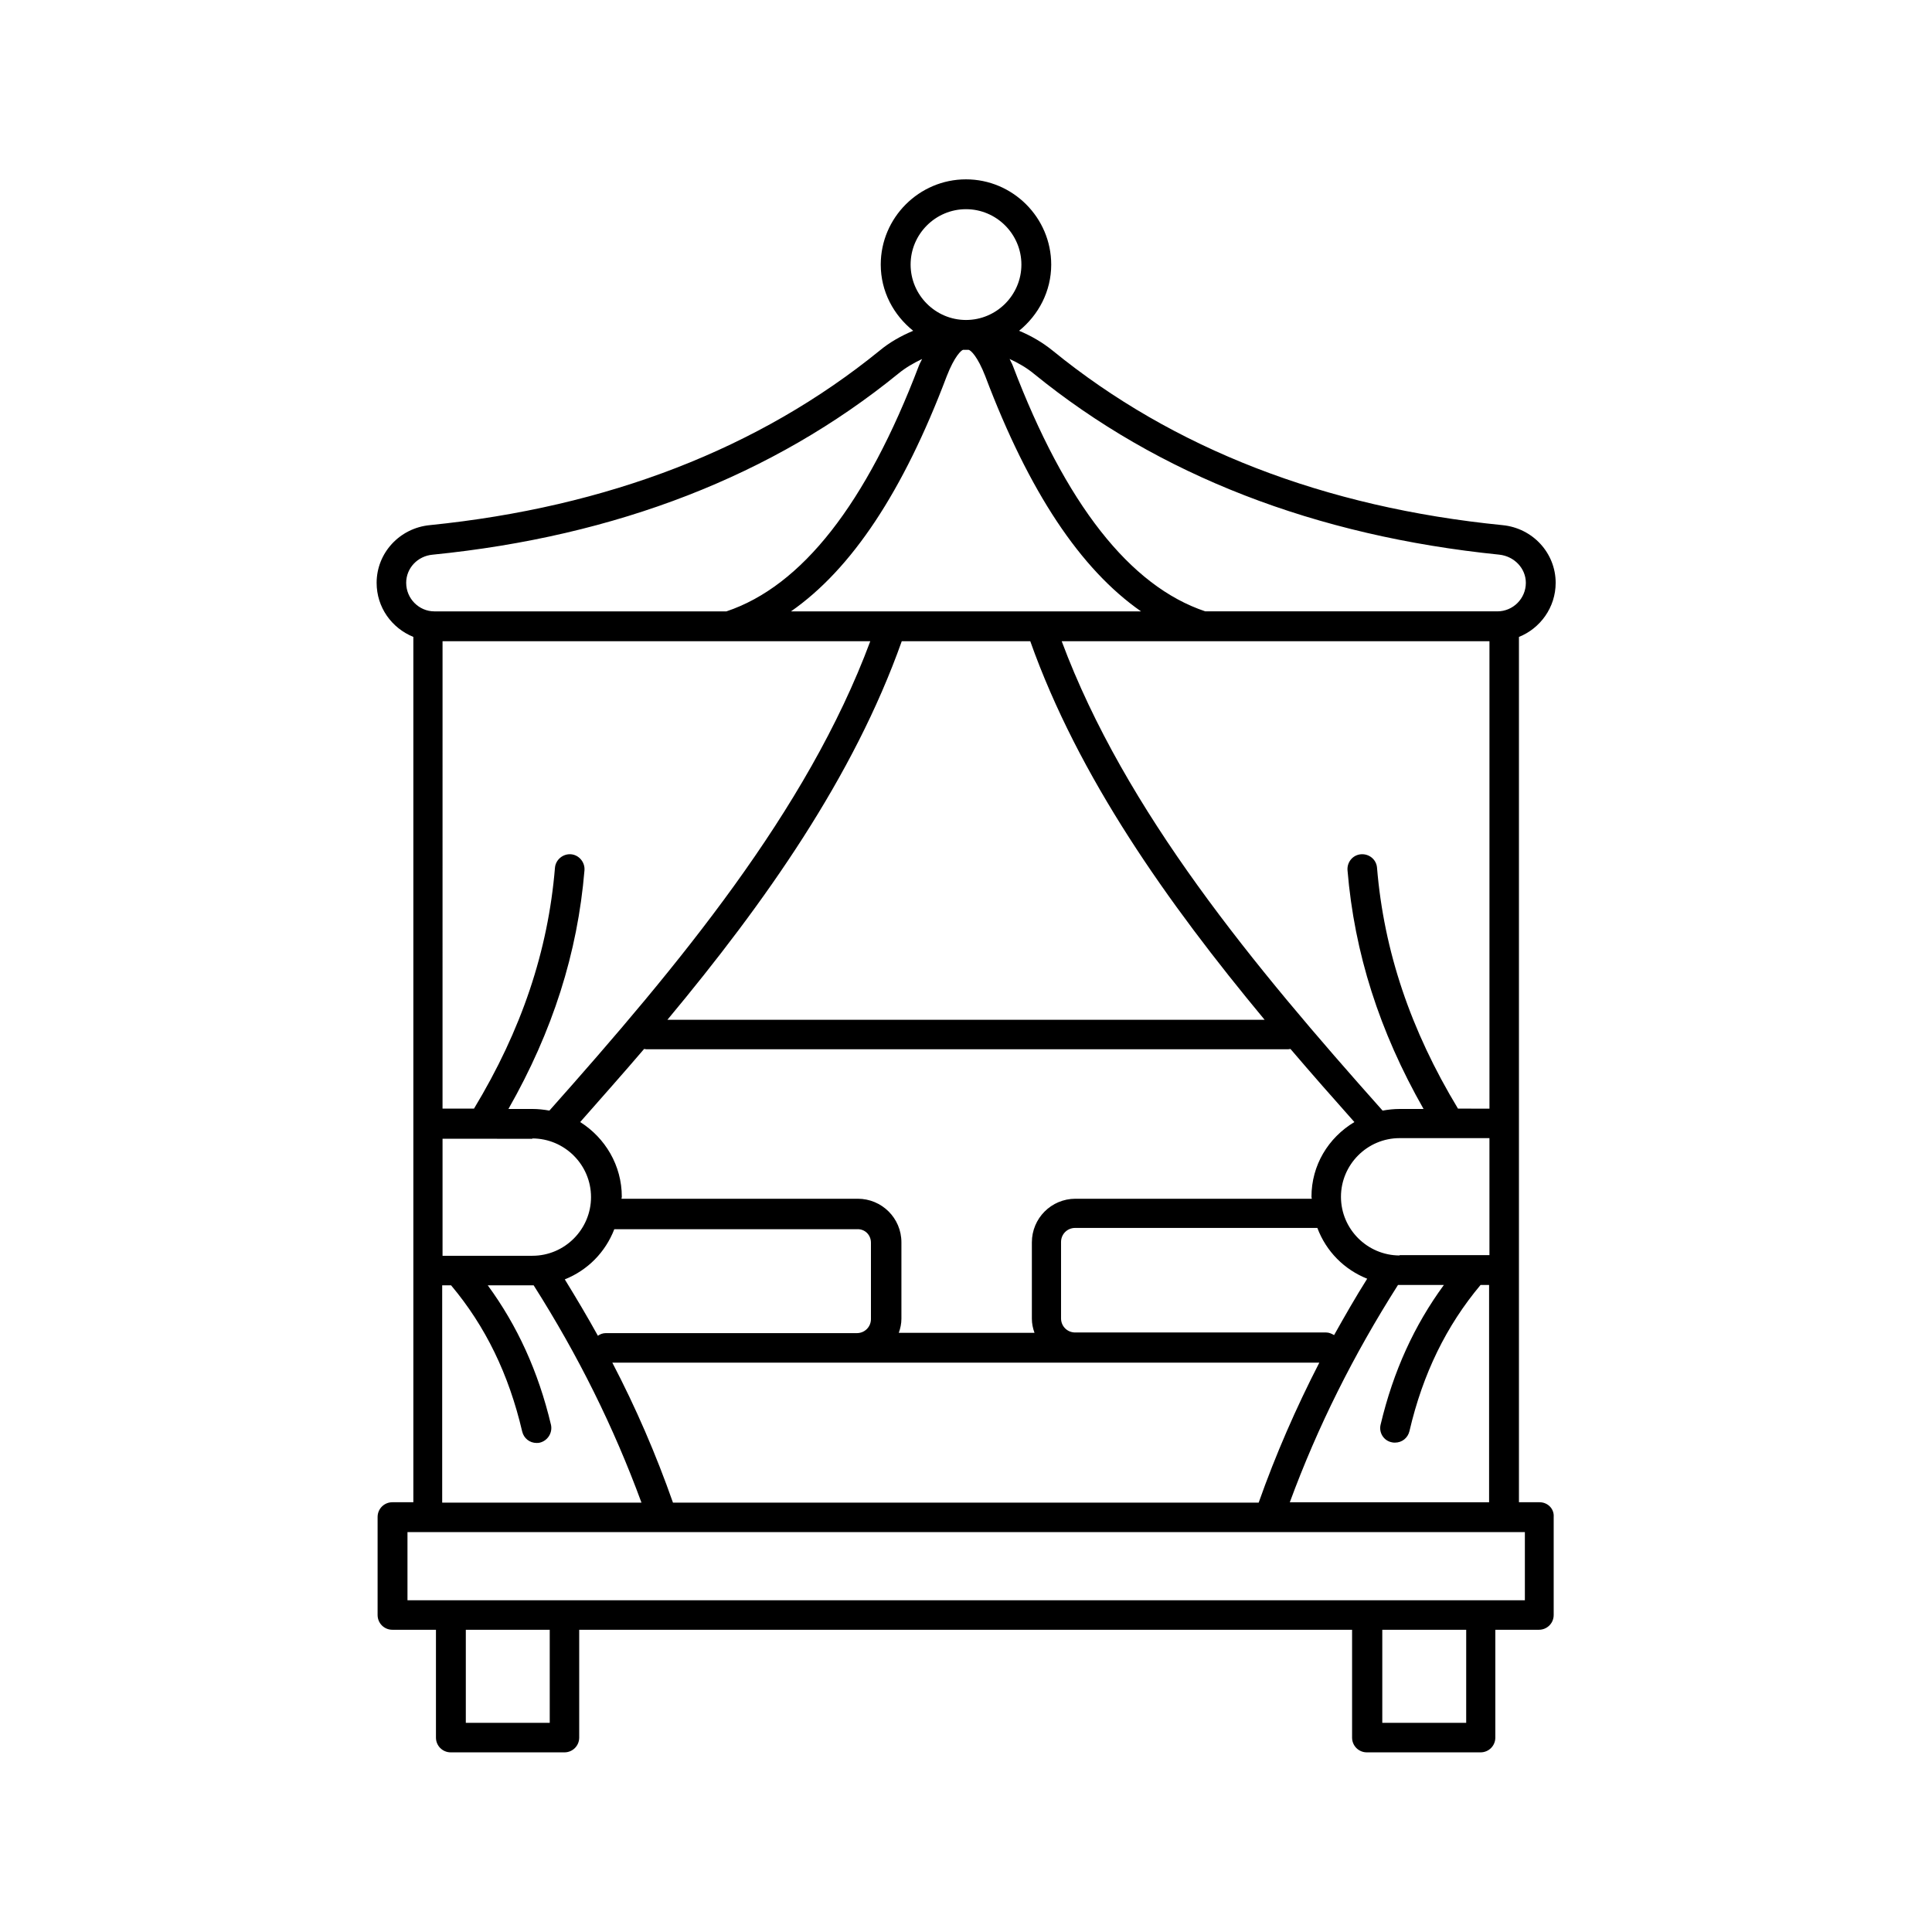
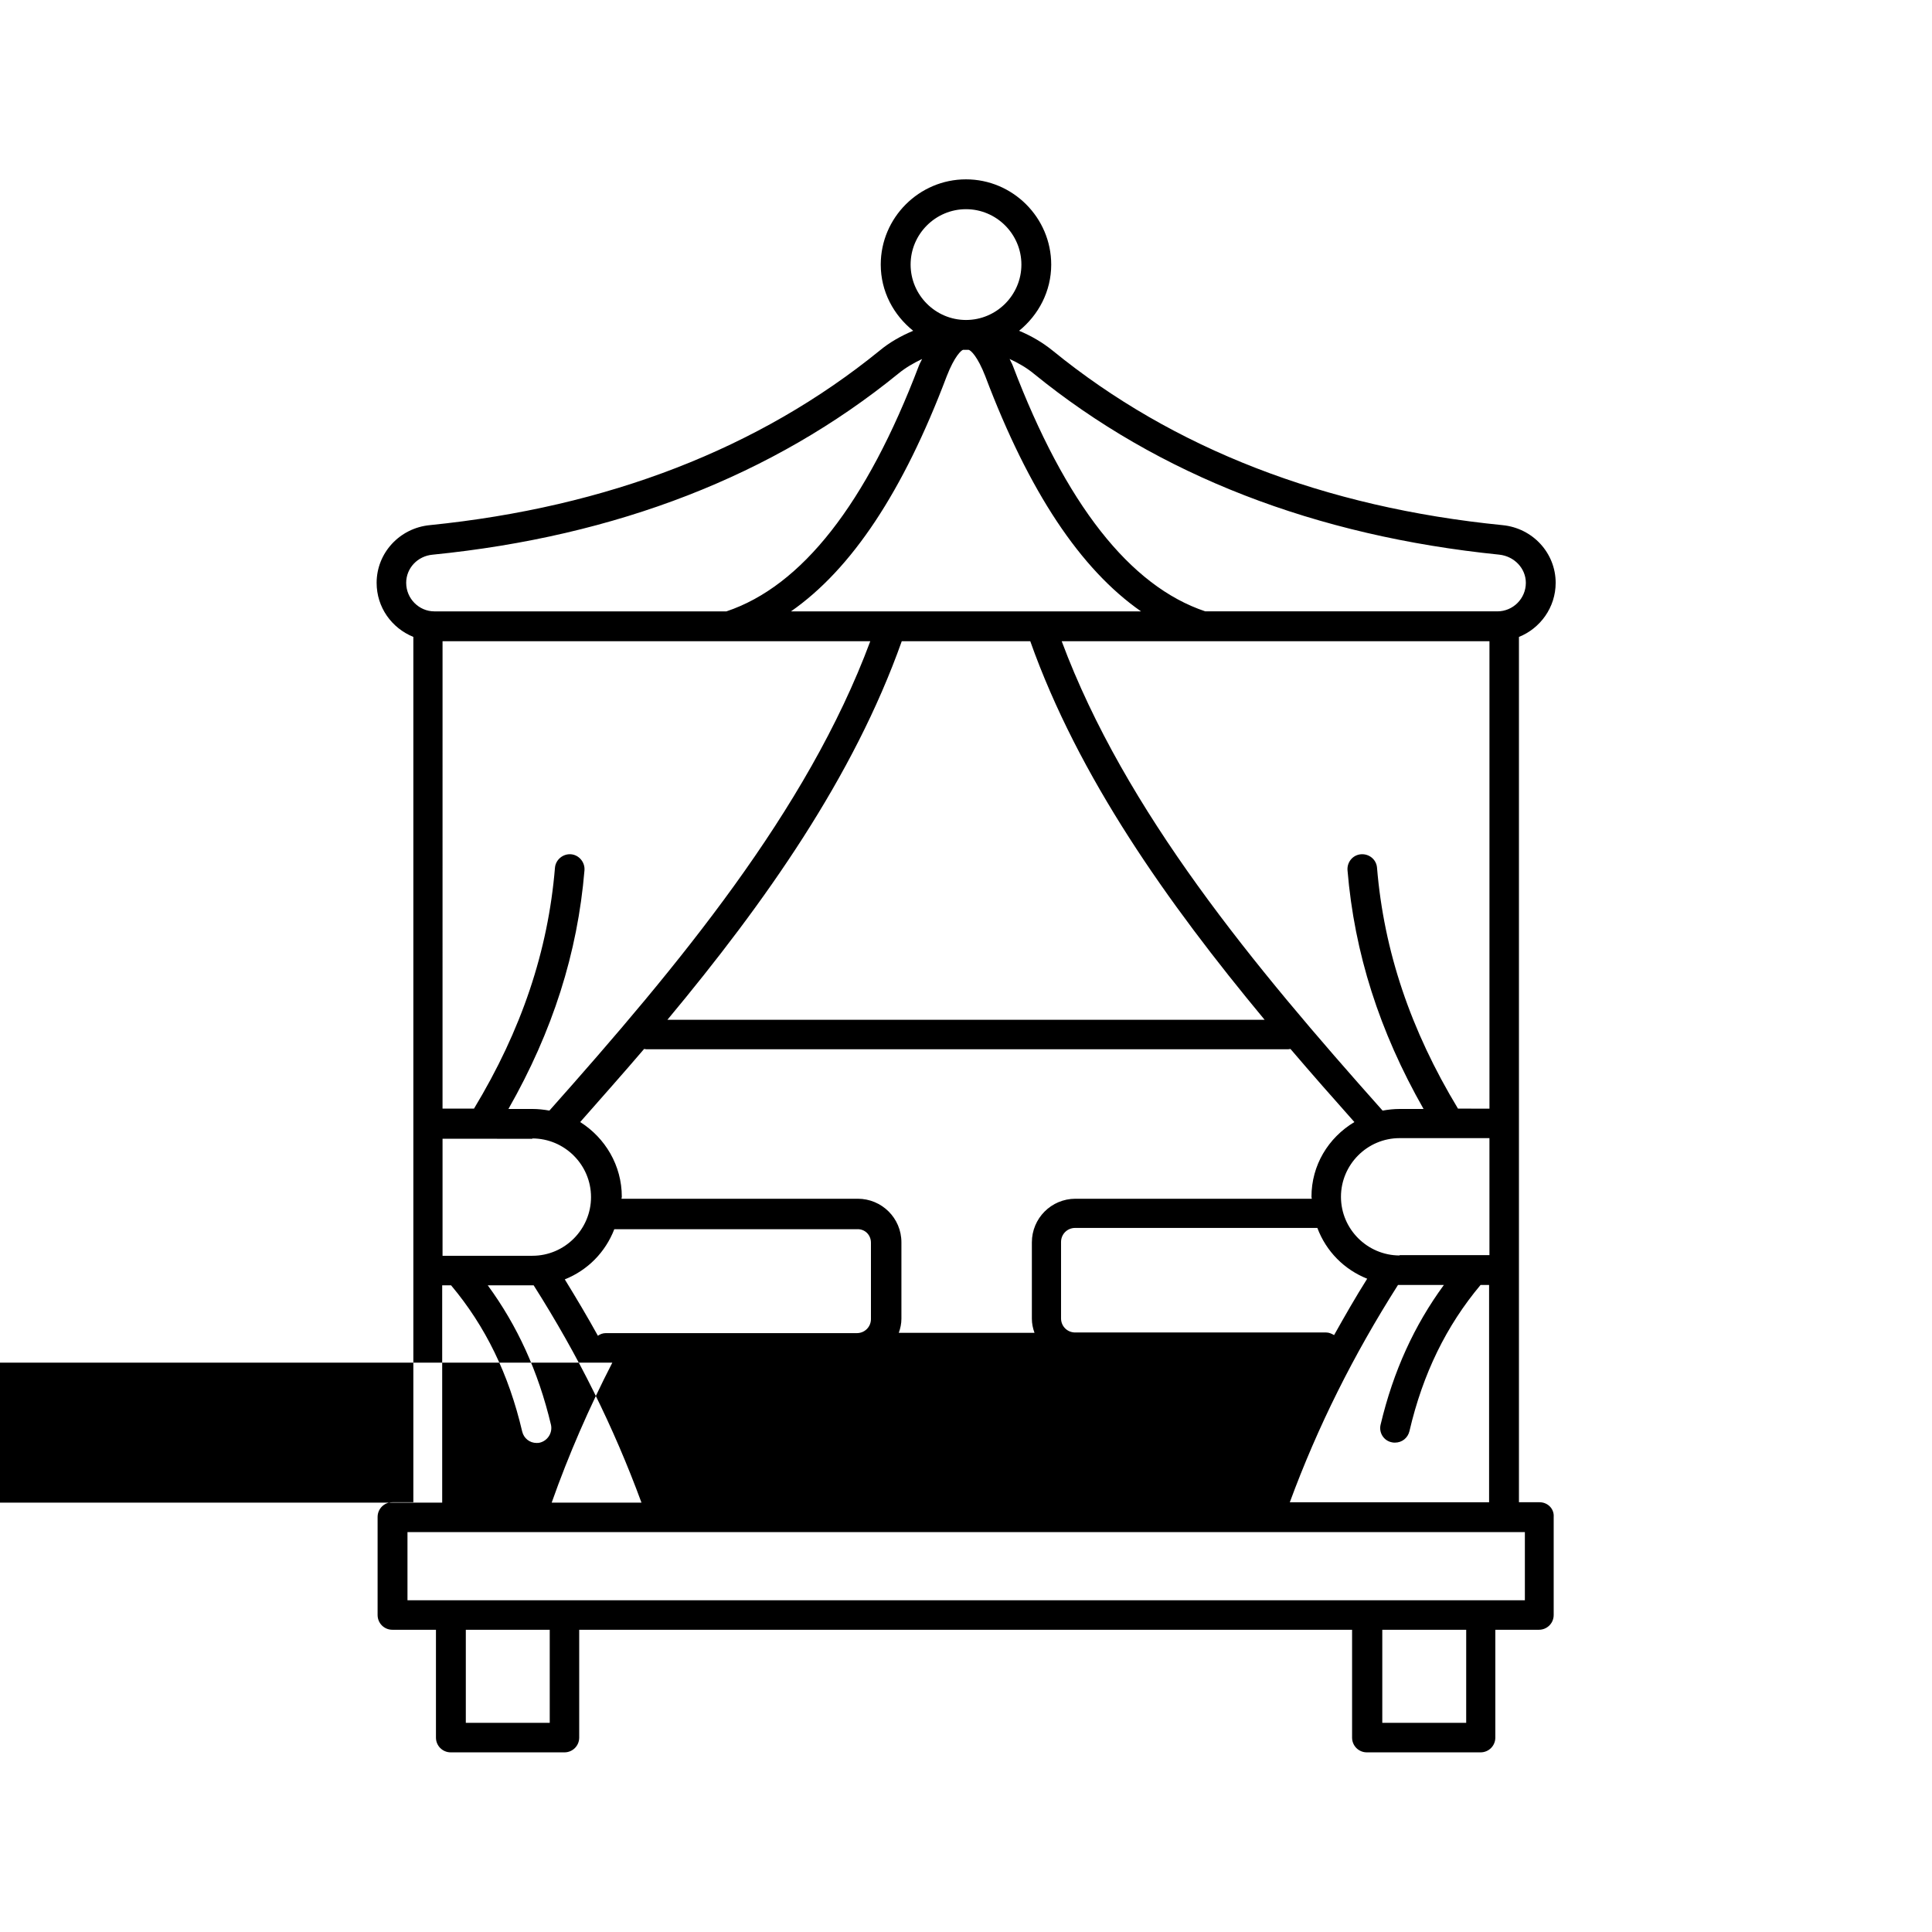
<svg xmlns="http://www.w3.org/2000/svg" fill="#000000" width="800px" height="800px" version="1.1" viewBox="144 144 512 512">
-   <path d="m552.01 542.11h-5.473v-229.32c5.644-2.258 9.73-7.816 9.73-14.332 0-7.906-6.082-14.508-14.07-15.289-47.168-4.691-87.297-20.238-119.18-46.211-2.781-2.258-5.82-3.996-8.945-5.297 5.125-4.168 8.512-10.422 8.512-17.547-0.008-12.426-10.168-22.586-22.59-22.586s-22.586 10.164-22.586 22.586c0 7.121 3.387 13.379 8.598 17.547-3.129 1.305-6.254 3.039-8.945 5.297-31.879 25.887-71.922 41.434-119.18 46.211-7.992 0.781-14.07 7.383-14.07 15.289 0 6.516 3.996 11.988 9.73 14.332v229.32h-5.562c-2.172 0-3.91 1.738-3.91 3.91v25.973c0 2.172 1.738 3.91 3.91 3.91h11.555v28.578c0 2.172 1.738 3.91 3.91 3.91h30.141c2.172 0 3.91-1.738 3.91-3.91v-28.578h204.82v28.578c0 2.172 1.738 3.91 3.91 3.91h30.141c2.172 0 3.91-1.738 3.91-3.91v-28.578h11.555c2.172 0 3.91-1.738 3.91-3.91v-25.973c0.164-2.176-1.574-3.91-3.742-3.91zm-134.03-299.07c33.094 26.93 74.617 42.996 123.35 47.949 3.996 0.434 7.035 3.648 7.035 7.469 0 4.168-3.387 7.559-7.559 7.559h-77.395c-19.98-6.688-37.09-28.492-50.988-65.062-0.262-0.695-0.609-1.215-0.867-1.824 2.254 1.043 4.426 2.262 6.426 3.91zm73.574 218.12c0 0.172 0.086 0.348 0.086 0.52h-62.629c-6.43 0-11.555 5.211-11.555 11.555v20.238c0 1.305 0.262 2.519 0.695 3.734h-35.961c0.434-1.215 0.695-2.434 0.695-3.734v-20.238c0-6.43-5.211-11.555-11.555-11.555h-62.629c0-0.172 0.086-0.348 0.086-0.52 0-8.34-4.43-15.637-11.031-19.805 5.644-6.43 11.379-12.855 16.938-19.371 0.172 0 0.434 0.086 0.609 0.086h170.08c0.172 0 0.434-0.086 0.609-0.086 5.559 6.516 11.293 13.031 16.938 19.371-6.945 4.168-11.375 11.465-11.375 19.805zm14.766 21.715c-3.129 4.953-5.992 9.988-8.773 14.941-0.609-0.348-1.305-0.695-2.086-0.695h-66.539c-2.086 0-3.734-1.652-3.734-3.734v-20.238c0-2.086 1.652-3.734 3.734-3.734h64.191c2.348 6.25 7.125 11.027 13.207 13.461zm-131.51-9.555v20.238c0 2.086-1.652 3.734-3.734 3.734h-66.539c-0.781 0-1.477 0.262-2.086 0.695-2.781-5.039-5.734-9.988-8.773-14.941 6.082-2.434 10.77-7.211 13.117-13.289h64.191c2.172-0.172 3.824 1.477 3.824 3.562zm-53.941-59.066c25.973-31.184 49.34-64.367 62.109-100.33h34.051c12.77 35.961 36.223 69.145 62.109 100.33zm32.746-108.23c16.07-11.207 29.707-31.707 41.262-62.281 2.086-5.387 3.91-6.949 4.344-7.035h1.477c0.52 0.086 2.344 1.652 4.43 7.035 11.555 30.574 25.191 51.074 41.262 62.281zm21.02 7.906c-16.766 45.082-50.988 86.082-85.039 124.39-1.477-0.262-2.953-0.434-4.516-0.434h-6.34c11.727-20.586 18.328-41.348 20.152-63.238 0.172-2.172-1.477-4.082-3.562-4.258-2.172-0.172-4.082 1.477-4.258 3.562-1.824 22.062-8.859 42.996-21.457 63.844h-8.34l0.004-123.87zm-89.555 131.77c8.512 0 15.547 6.949 15.547 15.547 0 8.512-6.949 15.547-15.547 15.547h-23.801v-31.012l23.801 0.008zm-21.543 38.918c9.121 10.859 15.289 23.539 18.848 38.742 0.434 1.824 1.996 3.039 3.82 3.039 0.262 0 0.609 0 0.867-0.086 2.086-0.52 3.387-2.606 2.953-4.691-3.387-14.246-8.945-26.32-16.766-37.004h11.727 0.434c11.812 18.59 21.195 37.523 28.578 57.59h-52.812v-57.59zm42.738 20.5h187.36c-6.168 11.988-11.555 24.32-16.07 37.09h-155.22c-4.519-12.855-9.816-25.105-16.07-37.09zm208.21-20.59h0.434 11.727c-7.816 10.684-13.379 22.758-16.766 37.004-0.52 2.086 0.781 4.258 2.953 4.691 0.262 0.086 0.609 0.086 0.867 0.086 1.824 0 3.387-1.215 3.82-3.039 3.562-15.289 9.816-27.969 18.848-38.742h2.258v57.59h-52.812c7.391-20.062 16.859-39 28.672-57.59zm0.434-7.816c-8.512 0-15.547-6.949-15.547-15.547 0-8.512 6.949-15.547 15.547-15.547h23.801v31.012l-23.801-0.004zm15.465-38.914c-12.594-20.848-19.633-41.781-21.457-63.844-0.172-2.172-2.086-3.734-4.258-3.562s-3.734 2.086-3.562 4.258c1.824 21.891 8.426 42.648 20.152 63.238h-6.34c-1.562 0-3.039 0.172-4.516 0.434-34.051-38.219-68.188-79.219-85.039-124.39h113.36v123.87zm-145.06-223.68c0-8.078 6.602-14.68 14.68-14.68s14.68 6.602 14.68 14.68-6.602 14.68-14.68 14.68-14.68-6.602-14.68-14.68zm-133.68 84.344c0-3.91 3.039-7.121 7.035-7.469 48.73-4.863 90.25-21.02 123.35-47.949 1.996-1.652 4.168-2.867 6.34-3.91-0.262 0.609-0.609 1.129-0.867 1.824-13.898 36.57-31.012 58.371-50.988 65.062h-77.395c-4.086 0-7.473-3.387-7.473-7.559zm38.043 302.11h-22.238v-24.668h22.238zm242.87 0h-22.234v-24.668h22.238zm15.551-32.488h-296.12v-18.066h296.12z" />
+   <path d="m552.01 542.11h-5.473v-229.32c5.644-2.258 9.73-7.816 9.73-14.332 0-7.906-6.082-14.508-14.07-15.289-47.168-4.691-87.297-20.238-119.18-46.211-2.781-2.258-5.82-3.996-8.945-5.297 5.125-4.168 8.512-10.422 8.512-17.547-0.008-12.426-10.168-22.586-22.59-22.586s-22.586 10.164-22.586 22.586c0 7.121 3.387 13.379 8.598 17.547-3.129 1.305-6.254 3.039-8.945 5.297-31.879 25.887-71.922 41.434-119.18 46.211-7.992 0.781-14.07 7.383-14.07 15.289 0 6.516 3.996 11.988 9.73 14.332v229.32h-5.562c-2.172 0-3.91 1.738-3.91 3.91v25.973c0 2.172 1.738 3.91 3.91 3.91h11.555v28.578c0 2.172 1.738 3.91 3.91 3.91h30.141c2.172 0 3.91-1.738 3.91-3.91v-28.578h204.82v28.578c0 2.172 1.738 3.91 3.91 3.91h30.141c2.172 0 3.91-1.738 3.91-3.91v-28.578h11.555c2.172 0 3.91-1.738 3.91-3.91v-25.973c0.164-2.176-1.574-3.91-3.742-3.91zm-134.03-299.07c33.094 26.93 74.617 42.996 123.35 47.949 3.996 0.434 7.035 3.648 7.035 7.469 0 4.168-3.387 7.559-7.559 7.559h-77.395c-19.98-6.688-37.09-28.492-50.988-65.062-0.262-0.695-0.609-1.215-0.867-1.824 2.254 1.043 4.426 2.262 6.426 3.91zm73.574 218.12c0 0.172 0.086 0.348 0.086 0.52h-62.629c-6.43 0-11.555 5.211-11.555 11.555v20.238c0 1.305 0.262 2.519 0.695 3.734h-35.961c0.434-1.215 0.695-2.434 0.695-3.734v-20.238c0-6.43-5.211-11.555-11.555-11.555h-62.629c0-0.172 0.086-0.348 0.086-0.52 0-8.34-4.43-15.637-11.031-19.805 5.644-6.43 11.379-12.855 16.938-19.371 0.172 0 0.434 0.086 0.609 0.086h170.08c0.172 0 0.434-0.086 0.609-0.086 5.559 6.516 11.293 13.031 16.938 19.371-6.945 4.168-11.375 11.465-11.375 19.805zm14.766 21.715c-3.129 4.953-5.992 9.988-8.773 14.941-0.609-0.348-1.305-0.695-2.086-0.695h-66.539c-2.086 0-3.734-1.652-3.734-3.734v-20.238c0-2.086 1.652-3.734 3.734-3.734h64.191c2.348 6.25 7.125 11.027 13.207 13.461zm-131.51-9.555v20.238c0 2.086-1.652 3.734-3.734 3.734h-66.539c-0.781 0-1.477 0.262-2.086 0.695-2.781-5.039-5.734-9.988-8.773-14.941 6.082-2.434 10.77-7.211 13.117-13.289h64.191c2.172-0.172 3.824 1.477 3.824 3.562zm-53.941-59.066c25.973-31.184 49.34-64.367 62.109-100.33h34.051c12.77 35.961 36.223 69.145 62.109 100.33zm32.746-108.23c16.07-11.207 29.707-31.707 41.262-62.281 2.086-5.387 3.91-6.949 4.344-7.035h1.477c0.52 0.086 2.344 1.652 4.43 7.035 11.555 30.574 25.191 51.074 41.262 62.281zm21.02 7.906c-16.766 45.082-50.988 86.082-85.039 124.39-1.477-0.262-2.953-0.434-4.516-0.434h-6.34c11.727-20.586 18.328-41.348 20.152-63.238 0.172-2.172-1.477-4.082-3.562-4.258-2.172-0.172-4.082 1.477-4.258 3.562-1.824 22.062-8.859 42.996-21.457 63.844h-8.34l0.004-123.87zm-89.555 131.77c8.512 0 15.547 6.949 15.547 15.547 0 8.512-6.949 15.547-15.547 15.547h-23.801v-31.012l23.801 0.008zm-21.543 38.918c9.121 10.859 15.289 23.539 18.848 38.742 0.434 1.824 1.996 3.039 3.82 3.039 0.262 0 0.609 0 0.867-0.086 2.086-0.52 3.387-2.606 2.953-4.691-3.387-14.246-8.945-26.32-16.766-37.004h11.727 0.434c11.812 18.59 21.195 37.523 28.578 57.59h-52.812v-57.59zm42.738 20.5c-6.168 11.988-11.555 24.32-16.07 37.09h-155.22c-4.519-12.855-9.816-25.105-16.07-37.09zm208.21-20.59h0.434 11.727c-7.816 10.684-13.379 22.758-16.766 37.004-0.52 2.086 0.781 4.258 2.953 4.691 0.262 0.086 0.609 0.086 0.867 0.086 1.824 0 3.387-1.215 3.82-3.039 3.562-15.289 9.816-27.969 18.848-38.742h2.258v57.59h-52.812c7.391-20.062 16.859-39 28.672-57.59zm0.434-7.816c-8.512 0-15.547-6.949-15.547-15.547 0-8.512 6.949-15.547 15.547-15.547h23.801v31.012l-23.801-0.004zm15.465-38.914c-12.594-20.848-19.633-41.781-21.457-63.844-0.172-2.172-2.086-3.734-4.258-3.562s-3.734 2.086-3.562 4.258c1.824 21.891 8.426 42.648 20.152 63.238h-6.34c-1.562 0-3.039 0.172-4.516 0.434-34.051-38.219-68.188-79.219-85.039-124.39h113.36v123.87zm-145.06-223.68c0-8.078 6.602-14.68 14.68-14.68s14.68 6.602 14.68 14.68-6.602 14.68-14.68 14.68-14.68-6.602-14.68-14.68zm-133.68 84.344c0-3.91 3.039-7.121 7.035-7.469 48.73-4.863 90.25-21.02 123.35-47.949 1.996-1.652 4.168-2.867 6.34-3.91-0.262 0.609-0.609 1.129-0.867 1.824-13.898 36.57-31.012 58.371-50.988 65.062h-77.395c-4.086 0-7.473-3.387-7.473-7.559zm38.043 302.11h-22.238v-24.668h22.238zm242.87 0h-22.234v-24.668h22.238zm15.551-32.488h-296.12v-18.066h296.12z" />
</svg>